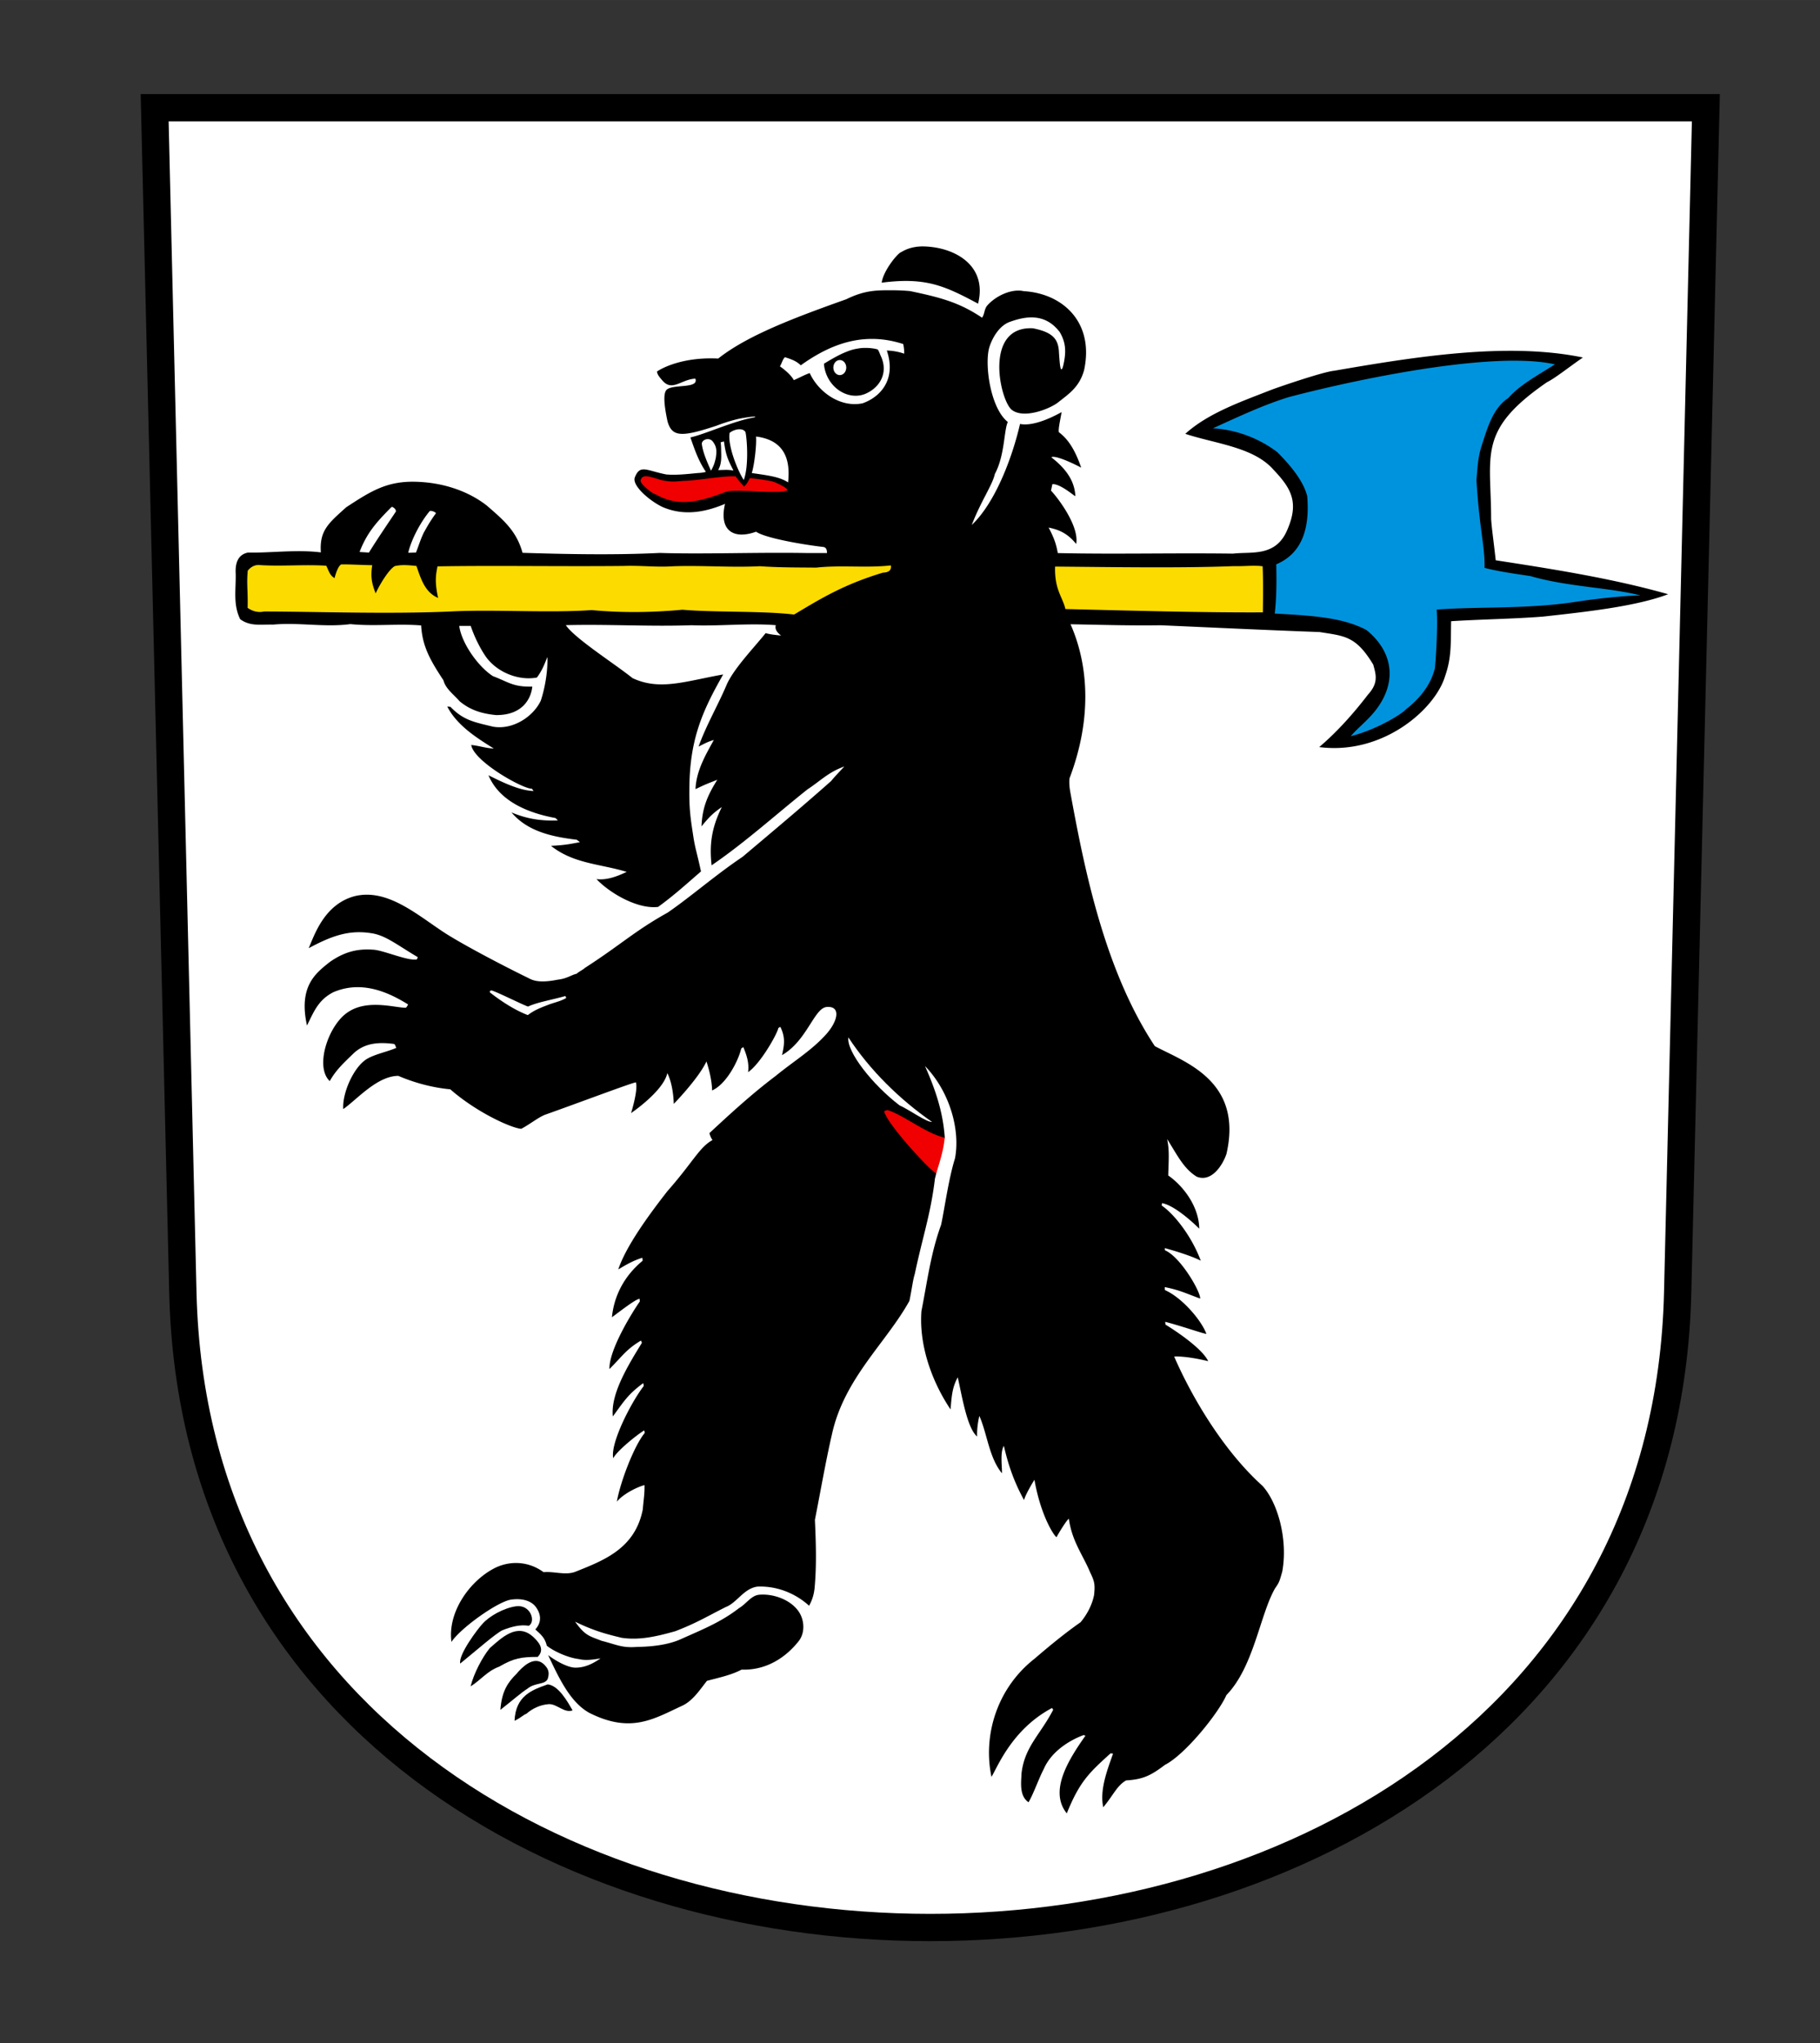
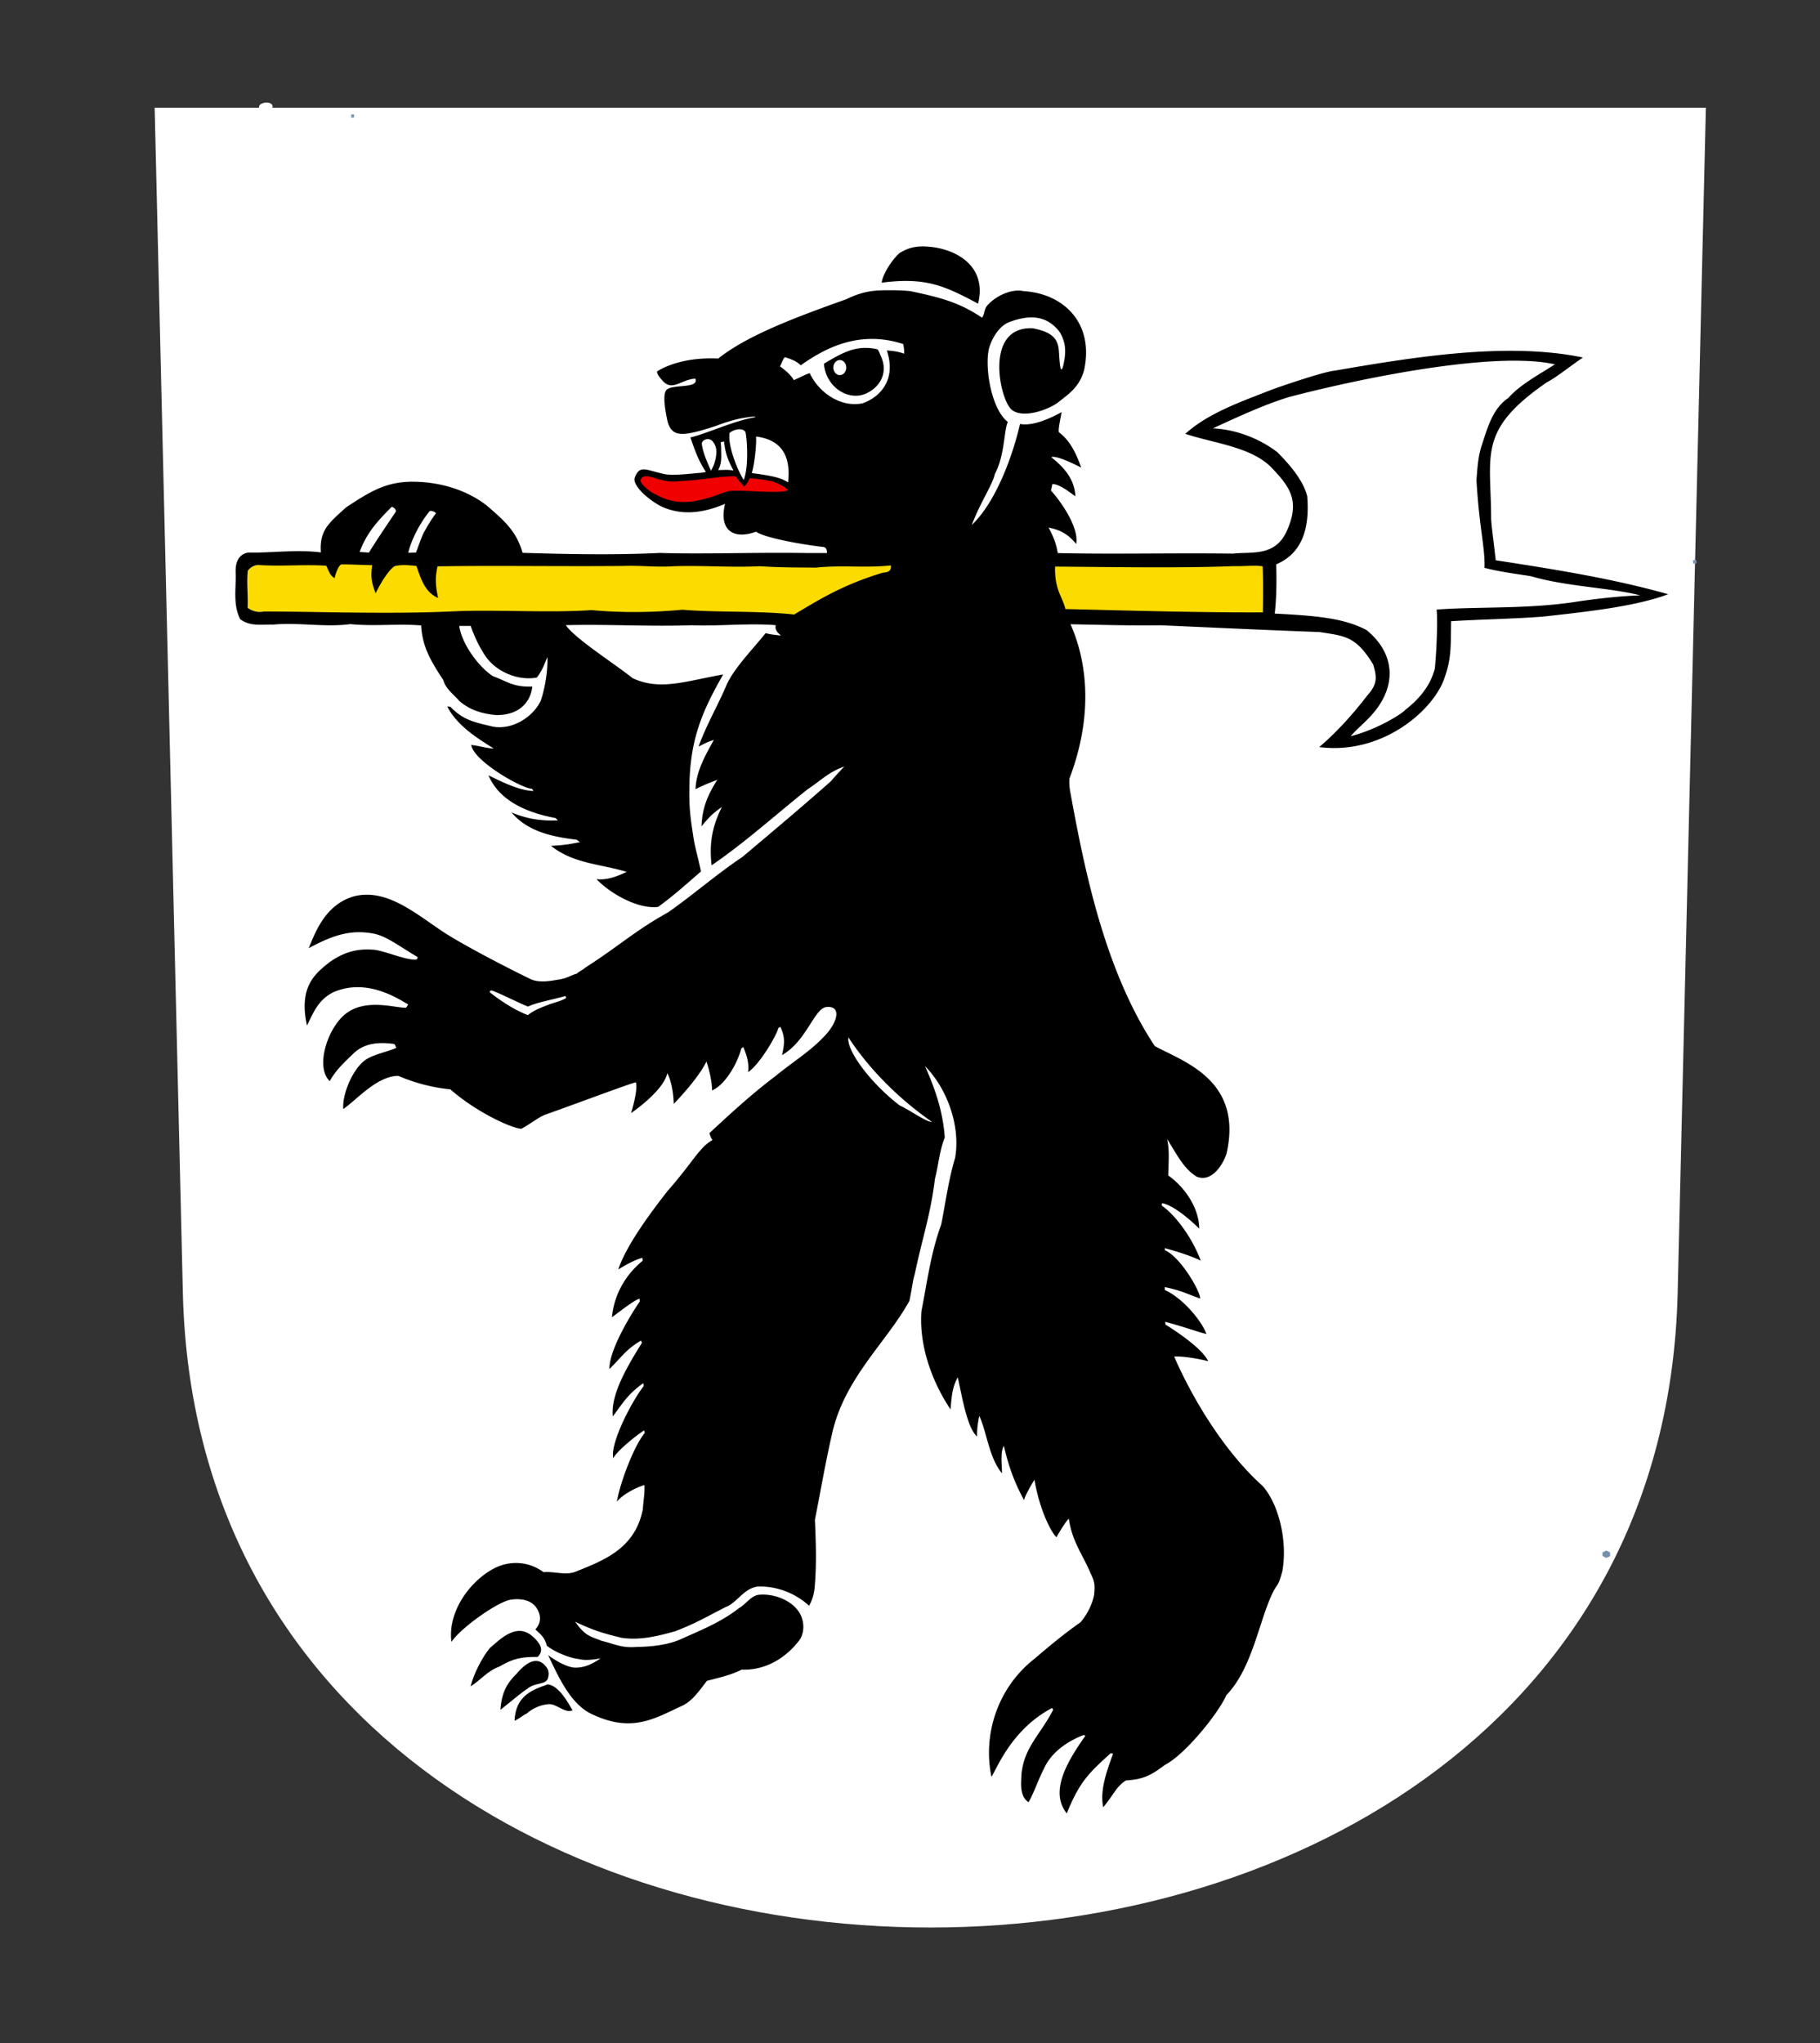
<svg xmlns="http://www.w3.org/2000/svg" width="533.33" height="598.67" version="1.1" viewBox="0 0 400 449">
  <rect x="0" y="0" width="400" height="449" fill="#333333" stroke="none" />
  <path d="m33.99 23.668 6.199 260.41c4.427 186 324.1 186 328.53 0l6.198-260.41z" fill="#fff" fill-rule="evenodd" />
  <path d="m57.07 23.07c1.17-1.07 4.02-0.47 2.33 1.34-1.1 0.96-3.07 0.31-2.33-1.34z" fill="#fff" />
  <path d="m77.18 25.16 0.64-0.02v0.68l-0.64 0.03z" fill="#7691ae" />
-   <path d="m343.4 79.314c-15.592 8.596-18.692 18.991-15.788 44.583 15.214 1.912 23.937 4.396 34.4 6.665-15.283 2.37-28.544 4.88-44.379 4.917-0.399 9.245-1.33 13.131-3.829 17.403-3.322 5.637-12.239 8.271-17.836 10.608-1.454-4.533 5.34-10.372 7.034-14.334 3.384-3.925-2.475-5.874-4.11-9.448-3.77-1.543-15.82-3.544-20.15-4.28 0.778-4.072-0.478-8.737-0.202-12.402 6.071-4.662 7.687-15.388 4.257-19.724-10.494-7.656-17.965-6.48-18.915-8.929 18.91-8.661 52.47-19.528 79.517-15.059z" fill="#0093dd" />
  <path d="m225.09 122.81c-56.282 1.15-117.22-1.011-168.11 1.359-0.97-0.05-1.82 0.36-2.53 1.24-0.29 2.71 0.091 5.44-0.039 8.16 1.14 0.8 2.34 1.07 3.6 0.81 70.117 1.969 144.92 0.034 213.13 0.6 2.039-0.323 3.747-0.3 6.403-0.411 0.04-3.44 0.09-6.69-0.05-10.12-18.08-1.842-39.885-1.518-52.399-1.638z" fill="#fcdb00" />
  <path d="m202.82 54.145c-1.678 2e-3 -3.311 0.375-4.724 1.245-0.735 0.151-3.956 4.048-4.32 6.73 9.715-1.27 13.892 0.719 21.185 4.61 2.11-8.395-5.113-12.484-12.141-12.585zm-6.347 9.644c-3.559-0.02-6.28-0.094-10.454 1.961-11.196 3.99-21.715 7.915-28.173 13.04-7.728-0.385-12.344 2.08-13.449 2.85 0.05 0.72 0.655 1.346 1.153 1.94 2.179 2.591 4.196-0.25 7.276-0.37 0.837 2.31-5.112 1.098-6.382 2.508-0.65 0.84-0.556 3.024 0.266 6.898 0.993 3.407 3.014 3.508 10.752 0.939 1.43-0.56 3.846-1.361 5.848-1.7 0.802-0.135 3.536-0.547 2.436-0.125-4.392 0.727-10.898 3.73-14.009 4.39 0.946 2.753 1.795 5.206 3.406 7.576-0.72 0.177-1.075 0.217-1.778 0.252-2.117 0.204-4.723 0.508-6.936 0.312-4.35-0.847-5.774-2.3-6.913 0.67-0.653 1.806 3.318 5.171 6.08 6.48 5.079 2.211 10.028 0.885 13.748-0.687-1.37 5.847 1.847 7.917 6.827 6.119 1.945 1.373 10.045 2.813 14.815 3.359 0.553 0.1 0.785 0.574 0.765 1.337h-4.21c-11.165-0.202-22.828 0.285-32.534-0.026-10.215 0.5-21.114 0.253-30.162-0.025-1.342-4.826-4.148-7.173-7.869-10.397-4.176-3.257-9.861-5.145-15.97-5.23s-9.635 2.15-14.94 5.63c-3.765 3.42-5.895 5.024-5.55 9.9-5.27-0.66-10.81 0.12-16.079 0.05-2.26 0.49-2.751 2.5-2.641 4.56 0.09 3.53-0.62 6.8 0.99 10.07 2.24 1.65 4.61 1.11 7.22 1.19 5.7-0.53 11.34 0.64 17-0.11 5.18 0.52 10.42-0.13 15.55 0.29 0.265 4.482 1.855 7.451 4.9 12.05 0.47 1.88 2.29 3.14 3.54 4.6 2.304 1.934 4.855 2.742 8.019 3.05 6.022 0.053 7.744-3.86 7.97-6.26-4.207 0.114-5.19-0.986-8.64-2.29-3.125-1.975-6.888-7.135-7.418-11.05h2.521c0.779 2.32 2.007 4.823 3.238 6.63 2.344 3.443 7.14 5.5 11.31 4.72 1.32-1.759 1.764-3.283 2.324-4.508 0.068 3.396-0.597 6.96-1.465 9.588-1.672 3.554-6.22 6.51-10.54 5.71-4.247-1.018-6.495-1.432-9.33-4.36l-0.69-0.06c2.197 4.274 6.684 7.001 10.23 9.24-1.916-0.117-2.923-0.559-4.96-0.79 0.576 3.64 11.381 9.69 13.328 9.61 0.144 0.193 0.32 0.421 0.366 0.507-3.17-0.1-7.053-2.037-9.903-3.458 2.48 5.934 9.133 8.37 14.732 9.4l0.529 0.519c-4.192 0.178-7.246-0.516-10.21-1.76 3.645 4.347 9.36 5.401 14.363 6.012 0.33 0.257 0.603 0.473 0.68 0.536-2.13 0.38-3.044 0.634-6.354 0.803 4.99 3.965 10.857 3.95 16.63 5.72-2.04 0.98-4.434 1.892-6.634 1.582 2.92 3.1 9.064 6.665 13.545 6.115 3.545-2.569 6.305-5.096 9.423-7.795-0.887-4.124-1.289-5.065-1.678-7.645-0.523-3.475-0.95-5.787-0.876-10.507 0.058-10.78 2.812-17.028 7.435-25.137-8.346 1.486-13.906 3.626-19.925 0.807-3.837-3.094-12.742-8.74-14.659-11.64 9.46-0.23 18.34 0.339 27.649 0.019 5.9 0.24 12.69-0.5 18.501-9e-3 -0.24 0.75 0.14 1.51 1.16 2.27-0.83-0.07-2.564-0.251-3.394-0.531-2.568 3.223-7.096 7.87-8.62 11.46-1.9 4.476-4.432 8.765-6.122 13.471 1.091-0.528 1.942-1.045 3.35-1.445-1.629 2.996-3.856 6.642-4.025 10.773l0.061 2e-3c2.54-1.24 3.142-1.385 4.73-2.03-2.219 3.525-3.31 6.228-3.471 10.239 1.758-2.165 2.638-2.987 4.47-4.25-2.23 4.473-2.776 8.225-2.25 12.81 7.364-5.026 14.311-11.318 21.07-16.69 2.87-1.88 4.607-3.795 8.101-5.03-1.205 1.295-1.97 2.06-2.91 3.2-5.905 5.237-11.168 9.671-19.483 16.674-5.721 3.82-11.467 8.83-16.437 12.236-7.302 4.068-10.299 7.071-18.174 12.143-0.267 0.315-1.566 0.965-1.81 1.292-1.23 0.254-2.028 1.056-4.218 1.31-4.662 0.938-5.82-0.113-6.701-0.506-4.12-2.006-13.138-6.651-17.857-9.63-6.113-3.945-12.76-10.028-20.06-8.213-6.696 1.8-8.84 8.63-10.08 11.425 5.013-2.673 8.912-4.17 14.157-3.227 2.922 0.558 5.323 2.531 9.795 5.18 0 0-0.022 0.634-0.47 0.545-2.16 0.16-7.212-2.09-9.342-2.17-3.066-0.21-6.009 0.243-9.549 2.74-2.919 2.352-6.896 5.196-4.96 13.93 1.499-3.027 2.472-5.631 5.8-7.33 6.326-2.699 12.244 0.104 16.429 2.7-0.124 0.174-0.258 0.555-0.513 0.716-2.357 0.032-8.405-1.954-12.726 0.983-4.265 2.788-7.363 11.965-3.99 15.14 1.37-2.44 3.042-3.962 5.15-6.01 2.602-2.527 5.947-2.552 8.99-2.15 0.37 0.3 0.233 0.441 0.503 0.851-1.87 0.84-4.704 1.37-6.49 2.452-2.912 1.765-5.433 7.533-5.183 11.003 2.933-2.012 7.391-7.266 12.098-7.298 3.285 1.423 7.377 2.59 11.422 2.953 5.858 5.136 13.557 8.579 15.609 8.68 1.922-1.01 3.926-2.66 5.42-3.16 6.608-2.334 19.326-7.126 19.766-7.038 0.528 1.71-1.06 6.747-1.06 6.747s7.101-4.789 7.97-8.787c1.381 2.721 1.413 6.766 1.413 6.766s5.38-5.495 7.187-9.326c1.297 3.95 1.235 6.38 1.235 6.38 3.196-1.426 5.795-6.583 6.407-9.221l0.458-0.321c0.716 1.716 1.316 3.476 1.048 5.522 2.89-2.022 6.553-8.738 6.643-9.707 0.2-0.093 0.217-0.137 0.45-0.25 1.185 2.42 0.827 4.078 0.369 6.205 5.496-3.161 7.058-10.338 9.811-10.577 3.083-0.267 2.575 2.911 3e-3 5.867-3.207 3.636-7.246 6.03-11.23 9.298-5.28 3.978-10.112 8.436-14.54 12.55 0.13 0.55 0.35 1.06 0.67 1.53-2.897 1.585-4.273 4.84-9.9 11.22-4.238 5.426-9.104 12.132-10.81 17.211 2.1-1.27 3.472-1.999 5.3-2.57 0.023 0.311 0.069 0.378 0.04 0.675-4.616 3.816-6.36 8.524-6.73 12.404 1.772-1.299 5.235-4.023 6.1-4.06-0.028 0.335 0.028 0.358 0.031 0.587-1.533 2.177-6.783 10.537-6.68 14.853 2.893-2.882 3.65-4.289 6.913-6.25 0.142 0.2 0.159 0.32 0.225 0.488-3.108 5.045-6.91 11.264-6.389 16.182 2.533-3.474 3.354-4.86 6.662-7.316 0.158 0.468 0.107 0.547 0.126 0.627-2.825 3.655-7.432 12.707-6.69 15.885 0.568-1.361 4.693-4.812 6.791-6.136 0.024 0.05 0.085 0.33 0.12 0.571-2.33 2.772-5.399 10.836-6.125 15.087 1.596-1.927 5.052-3.428 6.076-3.627 0.03 2.02-0.166 2.828-0.385 5.365-1.709 8.59-8.542 11.162-14.765 13.654-2.176 0.872-4.681-0.11-7.031 0.11-3.508-2.576-7.709-2.51-10.94-0.8-5.484 2.904-10.18 9.73-9.31 16.12 2.1-3.142 10.354-8.976 13.16-9.296 2.53-0.349 4.464 0.341 5.41 1.657 1.15 1.598 1.287 3.348-0.14 4.9 1.337 1.187 2.133 1.925 2.519 3.566 1.516 1.239 4.709 2.674 7.028 2.943 1.29 0.315 2.65 0.224 4.79-0.146-1.807 1.251-3.511 2.04-5.517 2.037-1.761-1e-3 -4.495-1.594-6.003-2.76 2.255 4.75 4.78 10.383 9.103 12.72 9.128 4.576 14.166 1.27 20.341-1.58 2.341-1.081 3.85-3.44 5.46-5.48 2.55-0.69 5.32-1.25 7.62-2.47 5.482 0.202 9.809-2.744 12.608-6.34 1.39-1.87 1.158-4.565 0-6.328-1.742-2.654-5.577-4.063-8.739-3.783-1.772 0.158-2.76 1.94-4.45 2.95-4.029 3.12-8.11 4.714-12.91 6.87-3.178 1.398-7.217 1.614-9.47 1.641-3.32 0.27-4.427-0.479-7.842-1.349-2.473-1.003-3.521-0.985-5.788-4.19 4.174 2.028 6.795 2.708 10.23 3.538 3.824 0.57 7.53-0.244 11.78-1.448 4.61-1.77 6.85-3.17 11.07-5.3 2.51-0.942 4.01-4.163 7.07-4.51 4.628-0.147 8.582 1.761 11.27 4.21 0.693-1.254 1.046-2.39 1.21-3.88 0.468-5.094 0.291-9.99 0.07-14.99 1.232-6.23 2.342-12.72 3.75-18.83 2.715-12.333 11.935-20.084 17.02-29.29 0.56-2.7 0.76-4.603 1.17-5.871 1.715-8.15 3.51-13.182 4.44-20.98 0.8-3.04 0.97-6.06 2.16-9.05-0.396-5.742-2.113-10.666-4.34-15.7 5.337 5.489 7.812 13.902 6.583 20.31-1.402 4.437-2.323 11.257-3.046 14.568-2.275 6.241-3.01 12.302-4.321 18.953-0.604 7.96 2.637 16.056 6.397 21.619 0.246-2.946 0.363-4.834 1.578-7.049 0.841 3.525 1.987 11.123 4.26 13-0.054-1.307 0.109-2.89 0.489-4.52 1.731 3.881 2.125 9.164 4.967 12.6 0.08-1.22-0.47-4.59 0.422-6.015 0.62 2.576 1.637 6.829 4.43 11.892 0.32-1.11 1.461-3.113 2.292-4.451 1.41 8.07 4.417 12.49 4.862 12.613 0.39-0.79 2.367-3.998 2.707-4.028 0.678 4.937 3.028 7.84 4.67 11.758 0.99 2.05 1.1 2.66 0.87 4.97-0.412 2.112-1.476 4.196-2.96 5.99-3.128 2.182-6.695 5.068-10.07 7.981-8.287 6.461-11.447 16.835-9.523 26.007 1.273-2.003 4.432-10.408 13.274-15.115 0.123 0.03 0.232 0.317 0.297 0.361-2.872 5.55-6.258 8.072-6.962 13.942-0.058 1.843-0.579 4.97 1.534 6.394 1.08-1.8 2.33-5.4 3.334-7.267 2.014-4.675 7.12-6.905 8.781-7.499 0.049 0.02 0.335 0.127 0.395 0.137-3.66 5.203-8.09 12.137-4.1 17.07 2.814-6.964 4.897-8.92 9.622-13.186 0.088-8e-3 0.25 0.028 0.548 0.065-1.266 3.566-2.982 7.978-2.154 11.774 2.194-2.604 2.966-4.712 5.018-5.892 3.647-0.234 5.33-0.984 8.546-3.423 4.415-2.241 11.765-11.352 13.5-15.33 6.015-6.187 7.349-17.574 10.67-23.42 0.97-1.38 0.995-1.592 1.605-3.713 1.278-6.988-0.957-15.142-4.354-18.857-8.21-7.373-15.211-18.785-19.4-28.399 1.23-0.1 3.985 0.157 7.482 1.011-1.35-2.813-7.112-6.648-9.392-8.038l-0.069-0.614c3.689 0.952 8.021 2.502 9.062 2.662-1.01-2.838-5.233-7.915-9.119-9.636l-0.04-0.653c3.369 0.671 4.728 1.414 7.788 2.52 0.1-1.51-4.342-9.184-7.74-10.613-0.02-0.277-0.023-0.385-0.035-0.472 0.066 6e-3 5.398 1.452 7.906 2.764-2.13-5.712-6.114-10.487-8.6-12.126 0 2e-3 0.1-0.471 0.087-0.526 2.49 0.44 6.275 3.711 8.181 5.617-0.067-4.698-3.266-9.194-6.82-11.7 0.099-3.605 0.288-5.36-0.237-7.998 2.21 3.5 3.62 6.49 6.487 8.262 3.224 1.314 5.685-2.446 6.55-5 3.726-16.218-9.484-20.289-15.749-23.685-11.067-16.711-15.496-38.96-18.584-55.878-0.17-0.977-0.262-1.956-0.169-2.95 5.11-13.46 4.072-25.184 0.232-33.878 6.63 0.12 13.21 0.32 19.83 0.22 10.378 0.46 24.29 1.113 34.899 1.49 5.512 0.888 7.972 0.827 11.8 7.16 0.57 2.1 1.239 3.98-1.15 6.58-3.152 4.124-6.903 8.32-10.725 11.54 14.027 1.81 25.518-8.361 27.665-15.59 1.493-4.21 1.209-7.444 1.329-12.07 6.81-0.424 13.752-0.51 20.151-1.007 9.483-1.044 20.487-2.236 27.54-4.923-12.44-3.534-25.932-5.611-37.89-7.46-0.559-4.998-0.867-6.902-1.01-9.06-0.01-14.208-3.081-19.487 12.29-30.08 1.74-0.84 5.03-3.474 7.88-5.42-16.672-3.464-37.117-0.113-54.68 2.911-2.3 0.22-11.15 3.22-13.69 4.15-6.796 2.67-13.92 5.116-19.02 9.71 6.491 2.164 14.969 2.875 19.35 7.85 3.947 4.156 5.85 7.28 2.84 13.76-2.608 5.435-7.73 4.256-11.69 4.72-13.584-0.173-25.991 0.163-38.518-0.12-0.39-2.15-0.845-3.346-2.02-5.618 1.687 0.389 3.866 0.888 6.06 3.616 0.697-3.842-3.817-9.898-5.534-11.725l0.306-1.439c1.727-0.033 4.389 2.287 5.049 2.677-0.15-2.97-1.57-5.663-5.278-8.56 0.316-0.327 2.199 0.022 6.557 2.262-1.376-3.96-2.867-6.25-4.912-7.784-0.125-0.699 0.182-2.035 0.611-4.412-2.394 1.33-6.346 3.156-9.141 2.603-1.65 7.192-5.367 17.246-10.614 22.208 2.08-5.381 4.548-8.764 5.085-11.228 2.195-4.07 1.972-9.565 2.843-11.414-3.818-3.024-5.14-12.564-4.083-16.336 0.661-2.183 2.227-4.823 4.486-5.646 3.523-1.283 7.791-2.02 11.024 2.246 1.23 2.14 1.557 4.115 0.69 7.6-0.54 1.618-0.687-0.43-0.863-2.955-0.098-2.79-0.959-4.578-5.747-5.496-10.826-0.536-7.272 15.812-4.63 17.921 2.588 2.033 8.216-0.143 10.13-1.6 2.387-1.906 4.727-3.373 5.76-7.13 2.263-10.493-4.673-16.846-13.25-17.35-2.8-0.62-6.251 1.129-8.02 3.14-0.706 0.802-0.58 1.95-1.16 2.69-5.05-3.395-9.192-4.455-15.82-5.85a42.895 42.895 0 0 0-3.534-0.18zm-4.781 10.689c2.193 7e-3 4.458 0.362 6.814 1.122 0.16 0.71 0.231 1.42 0.221 2.12a12.677 12.677 0 0 0-3.82-0.69c2.18 6.482-1.55 10.278-5.341 11.6-5.069 1.022-9.806-2.681-11.602-6.64-0.944 0.294-2.01 0.892-3.498 1.55-0.76-1.47-3.05-3.031-3.05-3.031 0.465-0.808 0.61-1.586 1.1-2.019 1.32 0.44 2.441 0.779 3.48 1.789 4.96-3.567 10.09-5.819 15.695-5.8zm-1.508 1.975c-0.5 0-0.925 0.03-1.182 0.068-1.5 0.227-2.033 0.398-3.435 0.979-1.26 0.522-3.001 1.525-4.481 2.432 0.066 0.938 0.308 1.87 0.709 2.74 1.648 3.535 5.507 5.225 8.619 3.774 3.113-1.451 4.827-4.66 3.179-8.195-0.225-0.478-0.375-1.031-0.687-1.453-0.84-0.263-1.887-0.346-2.722-0.346zm-5.612 2.667c0.783 0 1.418 0.74 1.418 1.654s-0.635 1.654-1.418 1.654c-0.782 0-1.416-0.741-1.416-1.654s0.634-1.653 1.416-1.654zm145.43 0.19a69.077 69.077 0 0 1 6 0.03c2.129 0.112 4.06 0.347 5.735 0.726-3.718 2.389-7.67 4.473-10.254 7.404-3.4 2.24-4.59 6.64-5.77 10.23-0.909 2.714-0.991 5.094-1.219 7.79 0.636 10.751 1.93 14.91 1.77 19.29 2.76 0.75 6.448 1.265 10.11 1.82 8.155 2.373 17.427 2.507 24.117 4.239-4.138 0.112-9.996 0.768-14.256 1.426-10.63 1.619-21.255 1.002-30.49 1.688 0.28 3.055-0.112 10.522-0.408 13.012-0.525 1.94-1.772 5.377-6.462 9.01-0.302 0.51-5.544 4.122-12.006 5.813 1.793-2.188 4.736-4.115 6.753-7.598 3.32-5.73 1.89-11.536-3.297-15.735-5.18-2.757-11.73-3.165-20.162-3.624 0.366-3.168 0.428-6.642 0.33-10.82 5.816-2.46 7.374-8.102 6.806-14.978-0.906-3.633-4.142-7.227-6.577-9.672-4.389-3.357-9.665-5.025-14.168-5.232 6.181-2.818 11.314-5.206 16.698-6.869 11.635-3.058 31.886-7.43 46.75-7.948zm-167.44 15.02c0.573 6e-3 1.067 0.203 1.289 0.653 0.37 1.804 0.718 7.583-0.387 10.484-1.349-1.998-3.573-7.603-3.113-10.333 0.603-0.5 1.474-0.81 2.21-0.803zm3.595 1.598c7.252 0.905 7.415 6.468 7.05 10.082-1.783-1.182-4.082-1.501-7.982-2.058 0.567-1.749 1.092-6.279 0.931-8.023zm-7.04 1.075c0.39 3.041 0.879 4.048 2.08 6.39-1.35-0.215-1.904-0.118-3.358-0.094 0.856-1.53 0.663-3.071 0.65-4.642 0-0.72-0.102-1.459-0.102-1.459zm-3.207-0.465c0.244 0.06 0.475 0.184 0.658 0.384 0.897 1.086 1.023 2.036 0.734 3.803-0.179 0.602-0.234 1.301-1.039 2.707-1.066-2.356-1.832-4.245-2.023-5.942 0.079-0.72 0.937-1.13 1.67-0.952zm-69.71 14.835c0.282 0.189 0.772 0.372 0.823 1.015-1.31 1.99-4.063 5.983-5.941 9.05-0.214-0.027-1.837-0.124-2.056-0.139 1.592-4.13 3.55-6.376 6.958-9.823zm8.439 0.896c0.409 7e-3 1.004 0.234 1.178 0.511-1.604 2.203-2.115 3.316-2.66 4.228-0.76 1.59-0.972 2.46-1.735 4.42-0.163 6e-3 -1.542 0.046-1.705 0.049 0.688-2.928 2.702-6.755 4.76-9.198a0.877 0.877 0 0 1 0.162-0.01zm-19.628 11.76c2.26-0.02 4.53 0.14 6.8 0.17-0.484 2.905 0.094 4.426 0.744 6.196 1.025-2.199 2.975-5.318 4.225-5.998 1.212-0.252 2.151-0.308 4.742-0.028 0.98 2.79 1.838 5.787 4.768 7.027-0.868-3.938-0.401-5.37-0.143-6.935 12.75-0.22 27.224 0.048 40.874-0.092 4-0.136 7.104 0.32 10.91 0.07 6.29-0.23 12.73 0.31 19.08-0.01 4.588 0.32 8.966 0.26 12.36 0.31 5.5-0.61 10.949 0.12 16.42-0.49 0.16 1.02-0.42 1.55-1.73 1.59-8.8 2.648-13.882 5.843-19.536 9.21-7.03-0.84-17.444-0.44-24.514-1.06-6.66 0.61-13.27 0.71-20 0.08-8.96 0.65-20.77-0.13-30 0.26-14.08 0.697-30.184 0.061-41.991 0.05-1.26 0.26-2.46-0.01-3.6-0.81 0.13-2.72-0.25-5.45 0.04-8.16 0.71-0.88 1.56-1.29 2.53-1.24 4.76 0.33 10.01-0.17 14.72 0.15 0.57 1.19 0.807 2.164 1.821 2.717 0.32-1.286 0.89-2.757 1.48-3.007zm199.42 0.322c1.044-0.034 2.049-0.043 3.066 0.098 0.14 3.43 0.09 6.68 0.05 10.12-13.28 0.07-29.995-0.405-43.39-0.73-0.628-2.7-2.416-4.236-2.268-9.332 13.236 0.117 27.6 0.354 39.247-0.097 1.14 0.03 2.307-0.025 3.295-0.059zm-166.4 93.3c1.25 0.34 6.709 3.095 8.019 3.545 2.058-0.964 5.05-1.417 8.179-2.308 0.157 0.176 0.112 0.074 0.195 0.446-1.244 0.68-2.114 0.842-3.66 1.369-2.152 0.835-3.252 1.238-4.762 2.368-3.198-1.217-6.401-3.463-8.343-4.998 0.056-0.195-0.16-0.317 0.372-0.422z" />
  <path d="m316.29 82.29c0.26 0.22 0.26 0.22 0 0z" fill="#ffff" />
  <path d="m142.04 104.66c-0.619-0.015-1.075 0.2-1.242 0.873-0.214 0.864 2.726 3.023 3.236 3.083 4.63 2.59 8.675 2.088 15.538-0.558 2-0.75 11.795 0.677 13.535-0.333-0.03-0.489-2.431-1.692-3.483-1.967-0.713-0.186-3.855-0.652-4.839-0.675-0.3 0.425-0.424 1.096-1.256 1.838-0.677-0.713-1.388-1.554-1.86-2.24-1.744-0.079-3.687 0.188-5.255 0.373-1.86 0.217-3.671 0.475-5.419 0.583-1.711 0.01-2.763 0.421-5.07-0.024-1.364-0.263-2.852-0.928-3.884-0.953z" fill="#f00000" />
  <path d="m372.08 123.1 0.76-0.01 0.03 0.74-0.72 0.01z" fill="#7691ae" />
  <path d="m333.46 127.29c0.14 0.26 0.14 0.26 0 0z" fill="#fff" />
-   <path d="m243.25 211.34c0.42 0.39 0.42 0.39 0 0zm-34.82 2.1c0.15 0.14 0.15 0.14 0 0z" fill="#7691ae" />
  <path d="m186.46 227.97c4.71 7.193 11.242 13.609 18.397 18.591-1.35 0-4.79-2.568-7.154-3.652-5.98-4.555-11.71-11.87-11.244-14.939z" fill="#fff" />
-   <path d="m195.1 243.96a1.387 1.387 0 0 0-0.788 0.268c0.844 3.095 10.378 13.26 11.441 13.636 0.881-2.816 1.653-5.296 1.87-7.867-3.928-0.8-9.138-5.018-12.523-6.037z" fill="#f00000" />
  <path d="m198.14 249.43c0.57 0.3 0.57 0.3 0 0z" fill="#f6e64b" />
  <g fill="#7691ae">
    <path d="m258.29 295.32c0.39 0.37 0.39 0.37 0 0zm3.05 12.02c0.35 0.35 0.35 0.35 0 0zm90.86 33.79 0.81-0.39 0.85 0.38 0.01 0.86-0.87 0.39-0.81-0.46z" />
  </g>
-   <path d="m33.99 23.668 6.199 260.41c4.427 186 324.1 186 328.53 0l6.198-260.41z" fill="none" stroke="#000" stroke-width="6" />
-   <path d="m113.38 352.99c3.231-0.467 4.44 3.354 2.854 4.276-2.043-0.31-3.907 0.24-5.824 0.987-1.62 0.82-5.658 4.394-9.265 7.318-0.42-2 3.912-7.701 4.912-8.751 1.47-1.65 4.597-3.436 7.323-3.83z" />
+   <path d="m113.38 352.99z" />
  <path d="m117.14 359.67c1.106 1.043 2.762 2.712 1.032 4.442-3.59 0.02-5.182 0.239-8.461 2.144-2.627 0.949-3.97 2.881-6.28 4.336 0.68-2.785 2.548-6.378 4.205-8.403 2.647-2.322 6.04-5.633 9.504-2.519zm2.28 5.96c0.933 0.865 1.49 1.704 0.955 3.322-0.63 1.336-2.819 0.746-4.479 2.166-1.16 0.7-3.27 2.555-5.921 4.623 0.3-4.084 1.647-6.041 3.497-7.861 1.17-1.4 3.758-4.12 5.948-2.25z" />
  <path d="m120.38 370.15c2.4 0.25 4.368 3.82 5.468 5.71-1.87 0.68-3.482-1.508-5.3-1.362-1.777 0.143-3.48 0.892-4.9 2.142-0.44 0.07-1.176 0.854-2.562 1.514 0.23-5.458 3.772-6.772 7.294-8.004z" />
</svg>